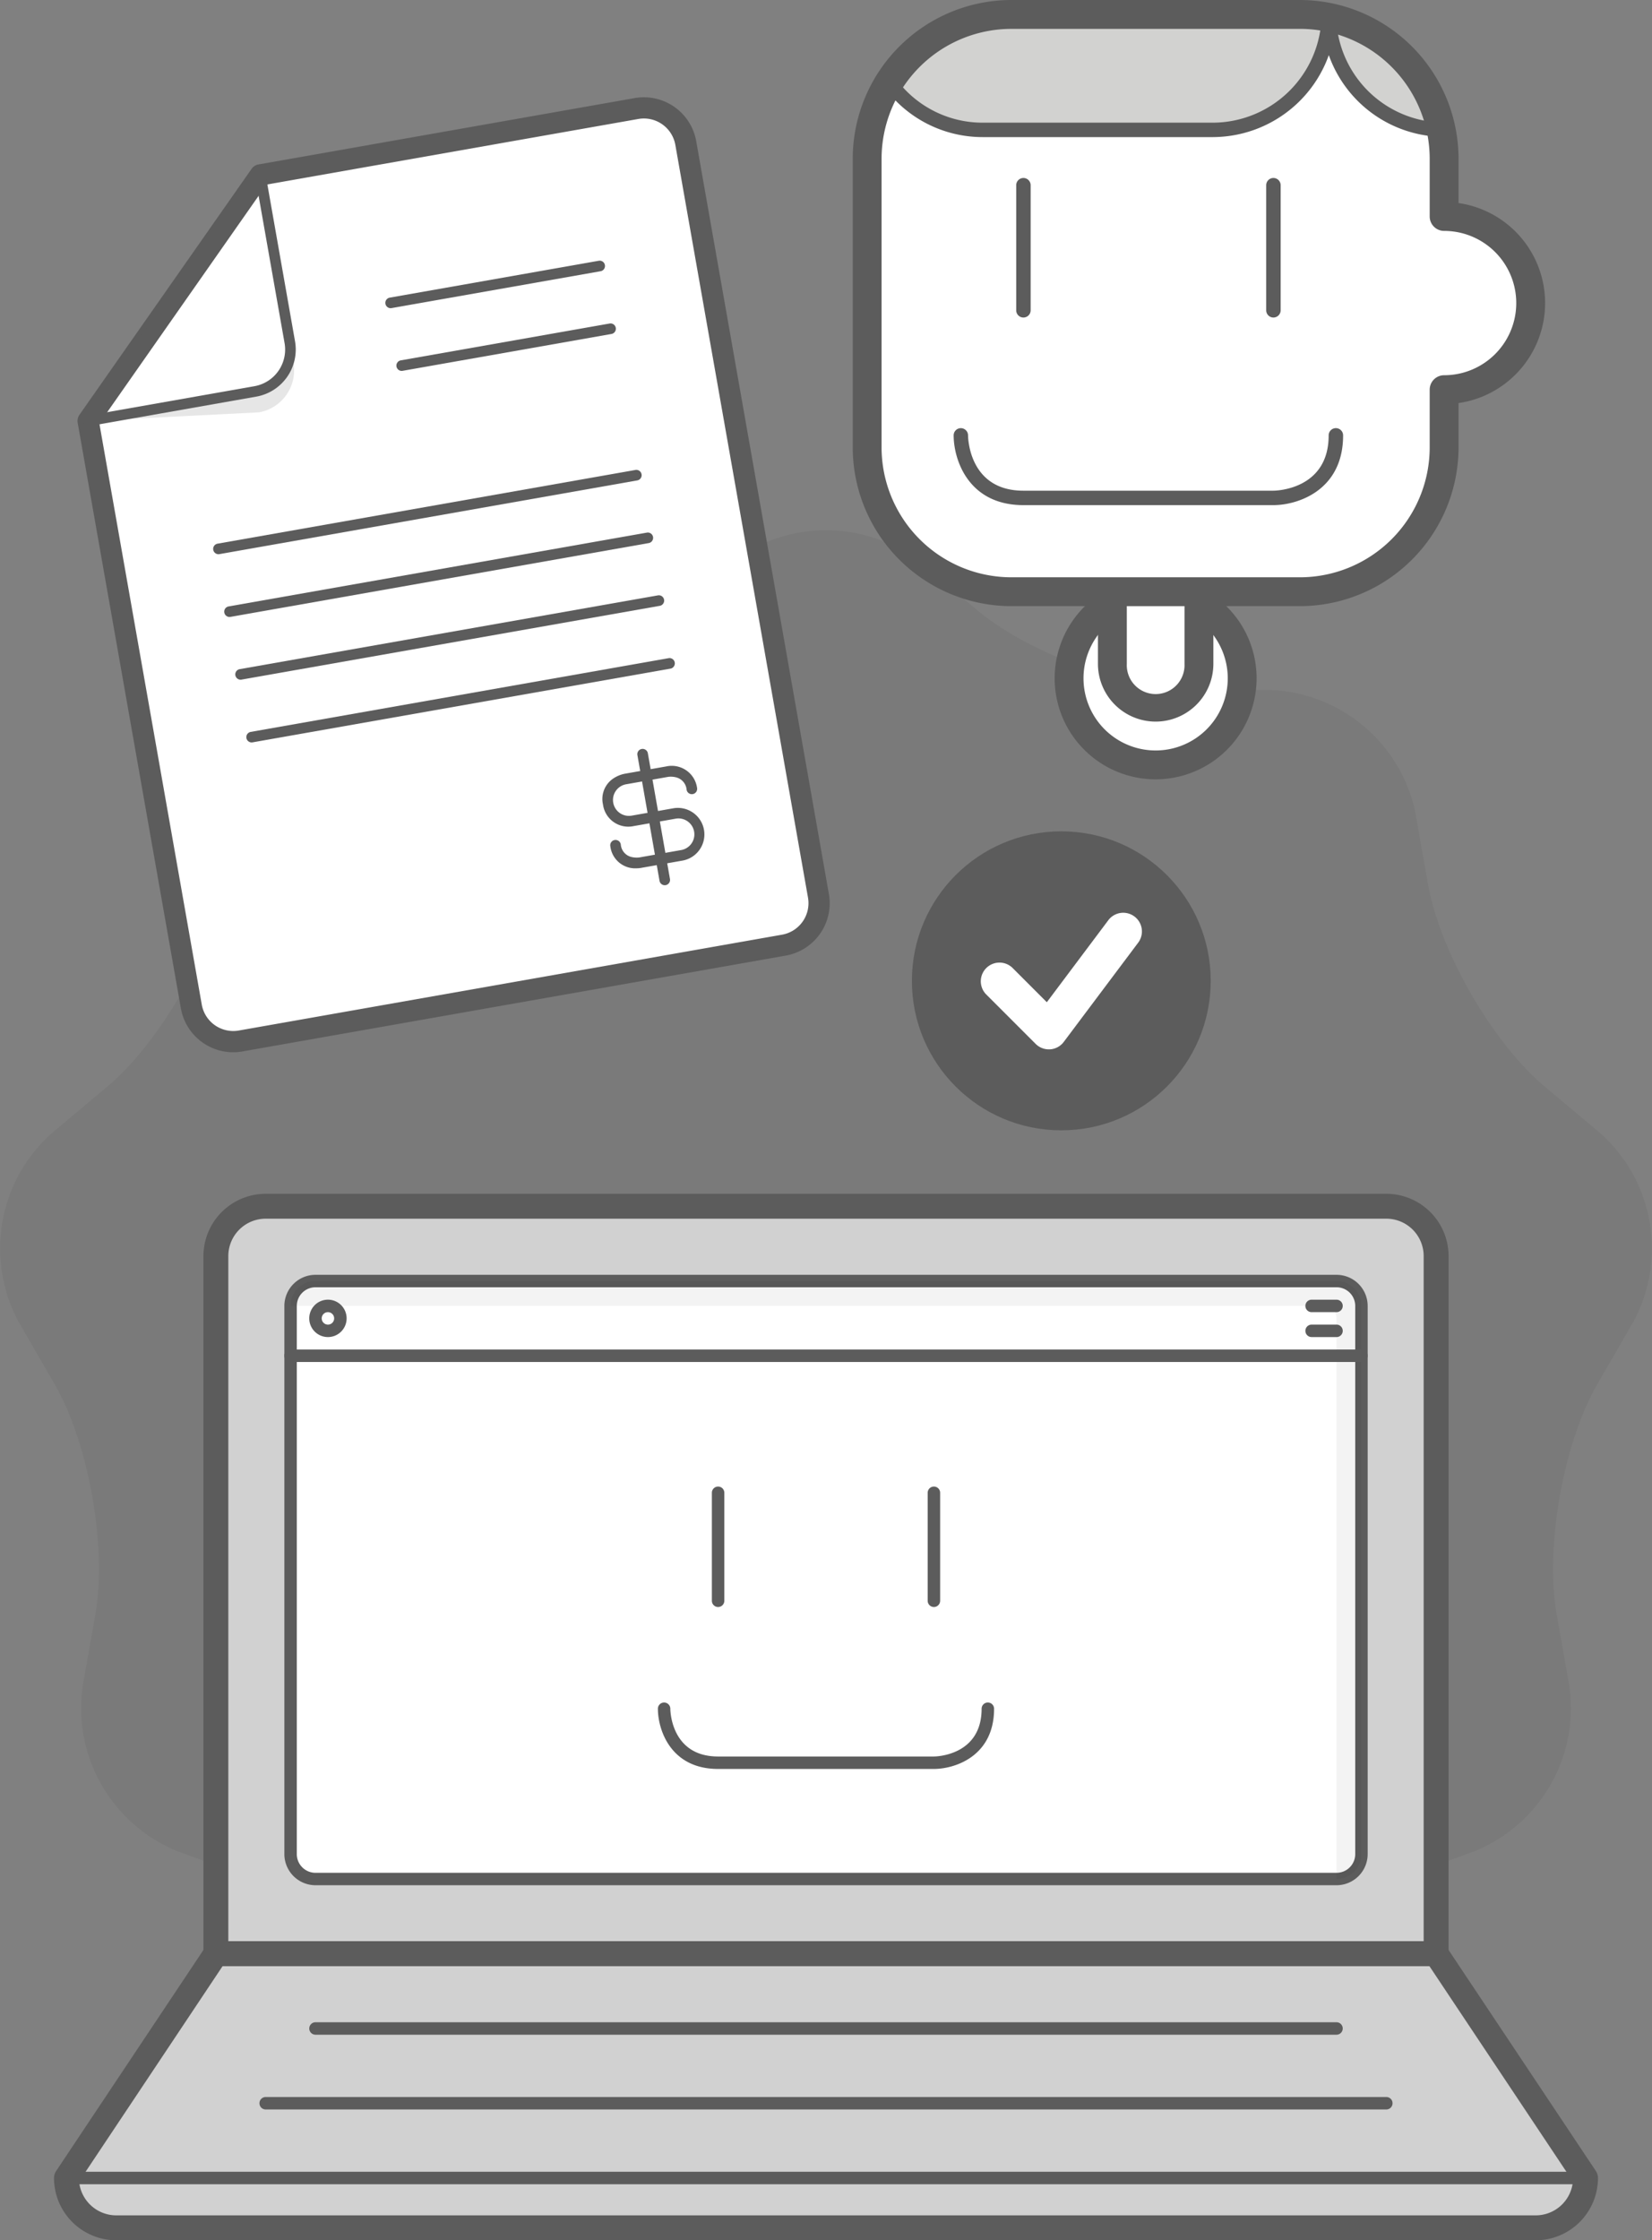
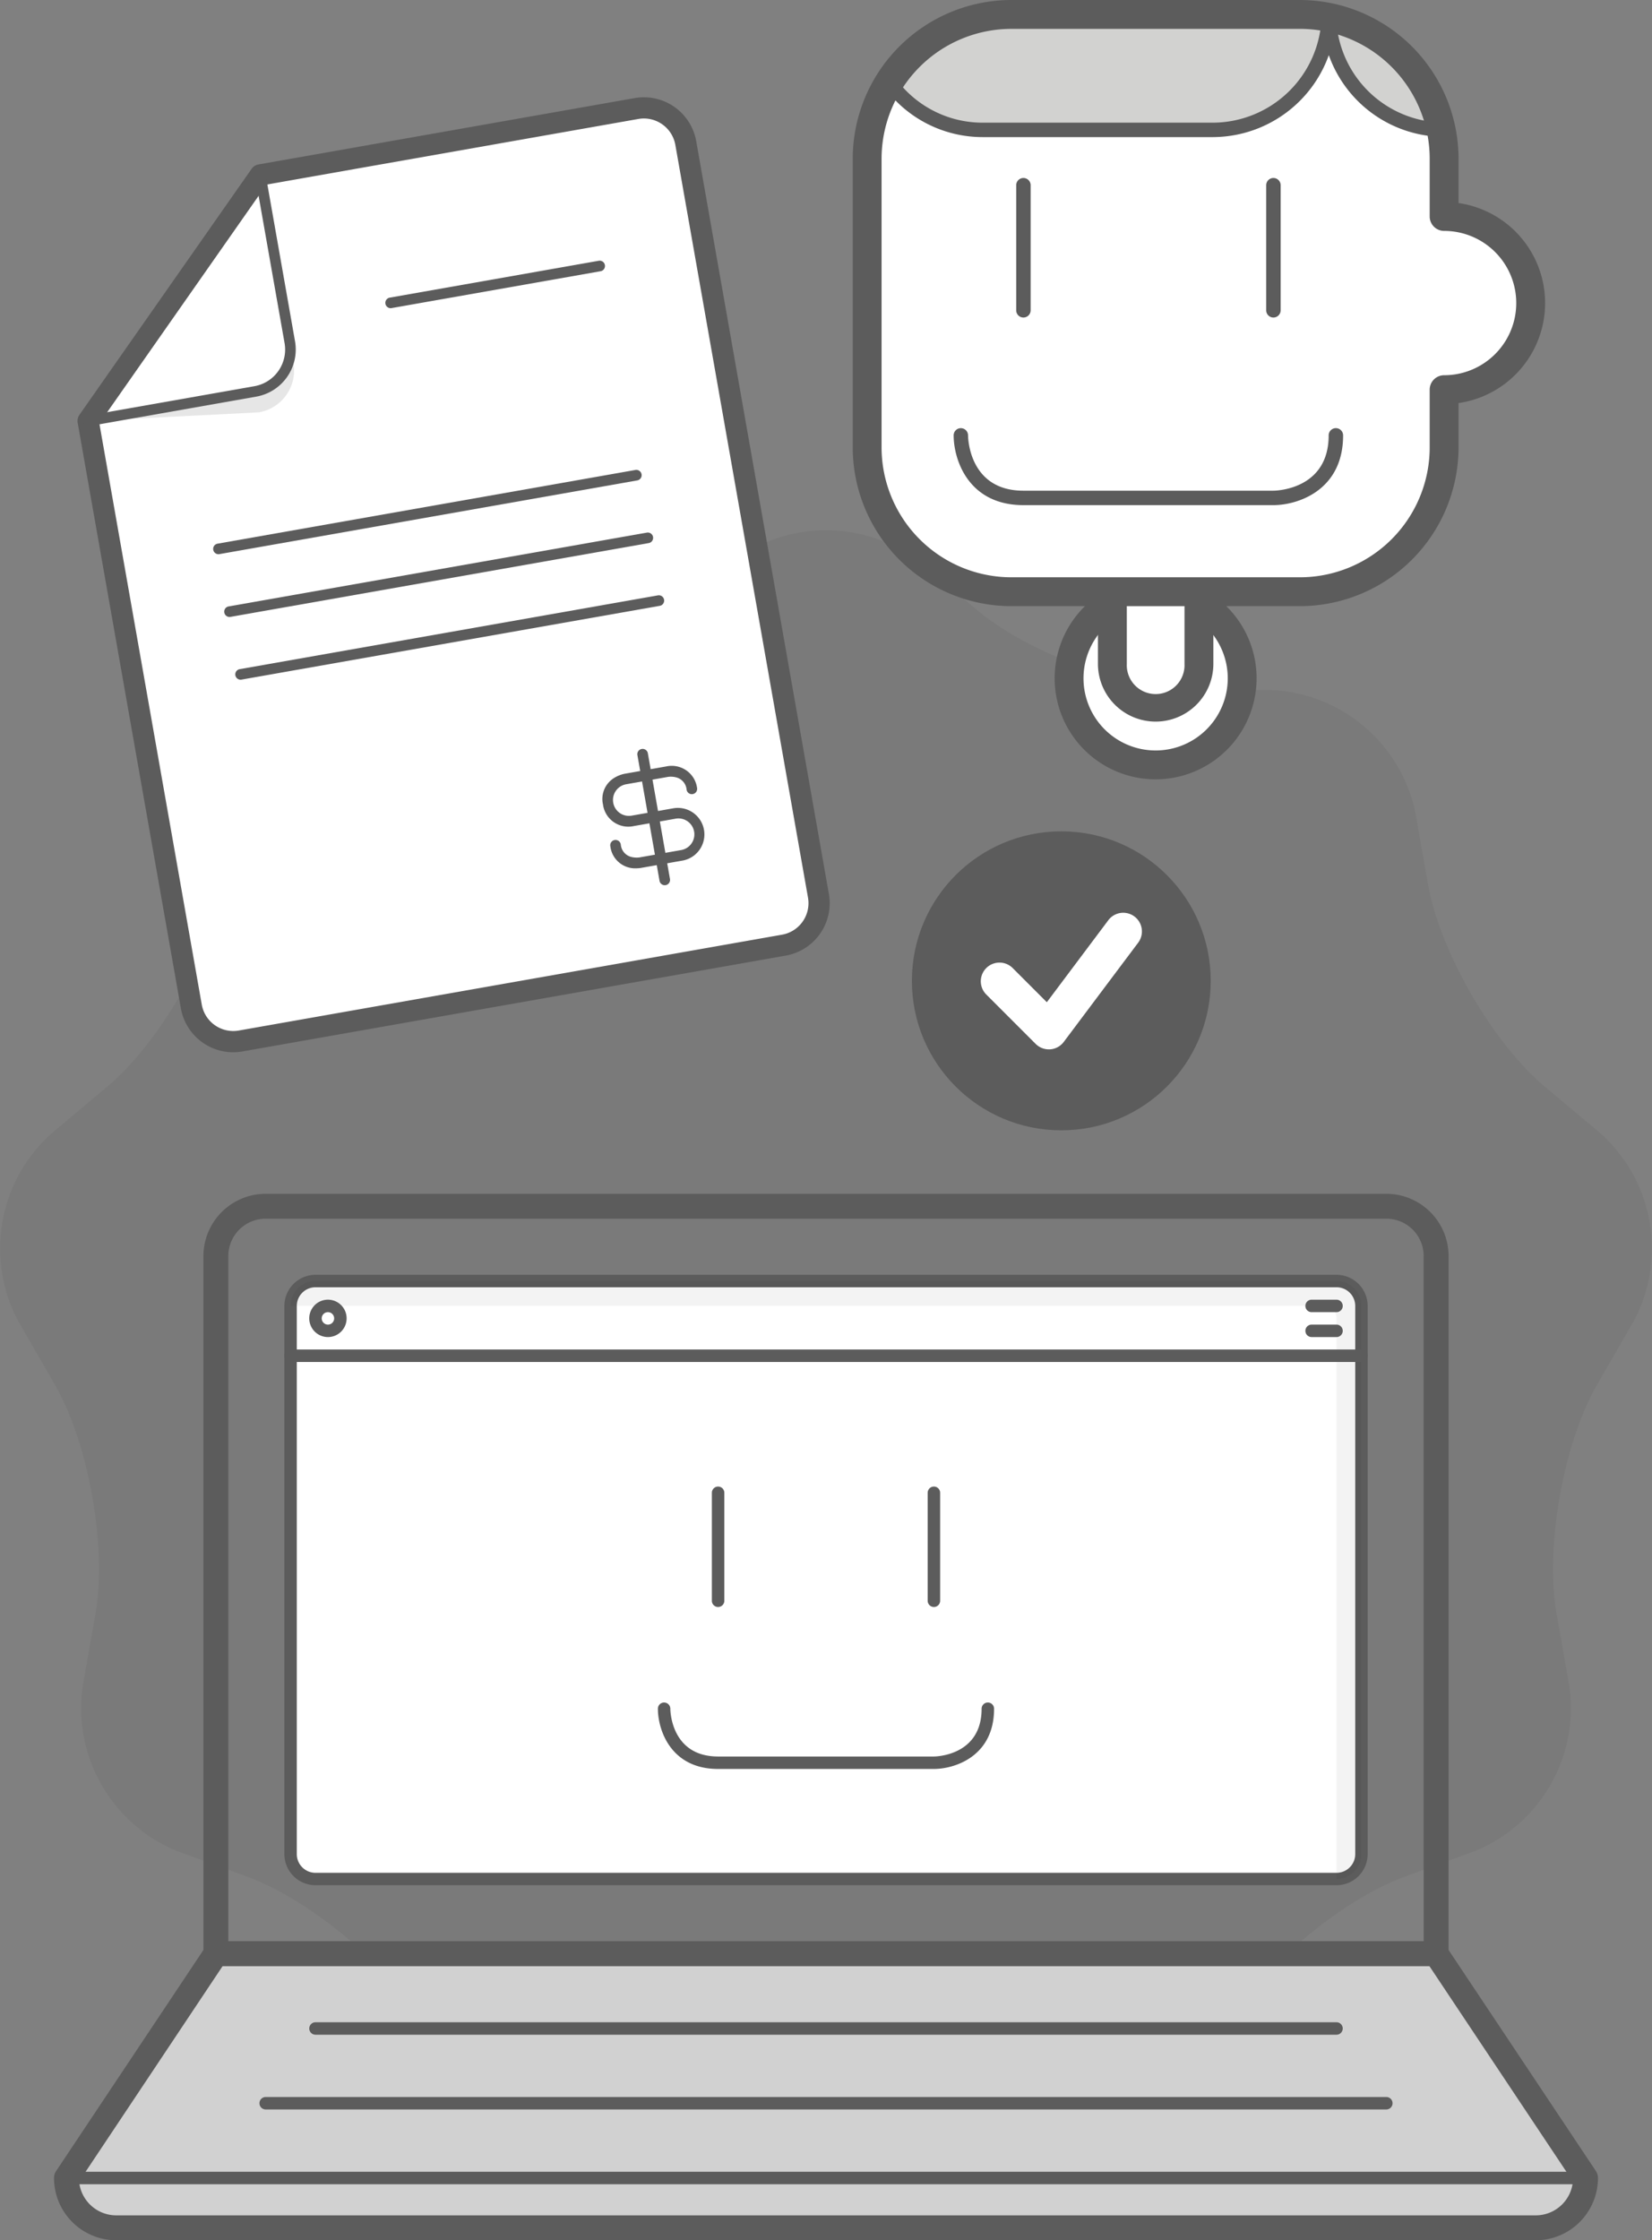
<svg xmlns="http://www.w3.org/2000/svg" width="194.53" height="263.66" viewBox="0 0 194.53 263.66">
  <rect x="0" y="0" width="194.53" height="263.66" fill="#808080" stroke="none" />
  <defs>
    <style>.a{opacity:0.05;}.b{fill:#d1d1d1;}.c{fill:#5c5c5c;}.d{fill:#fff;}.e{fill:#d2d2d0;}.f{opacity:0.1;}</style>
  </defs>
  <g transform="translate(0 62.406)">
    <g class="a">
      <path d="M1670.837,550.69a18.168,18.168,0,0,1-21.109,7.684l-8.017-2.917c-7.578-2.758-19.977-2.757-27.555,0l-8.017,2.918a18.169,18.169,0,0,1-21.109-7.681l-4.266-7.389c-4.033-6.983-13.532-14.954-21.11-17.711l-8.017-2.917a18.169,18.169,0,0,1-11.233-19.453l1.481-8.4c1.4-7.942-.754-20.154-4.786-27.137l-4.267-7.389a18.169,18.169,0,0,1,3.9-22.123l6.535-5.484c6.177-5.184,12.377-15.923,13.776-23.865l1.481-8.4a18.168,18.168,0,0,1,17.208-14.44h8.532c8.064,0,19.716-4.242,25.893-9.426l6.535-5.484a18.168,18.168,0,0,1,22.464,0l6.535,5.483c6.177,5.183,17.83,9.424,25.894,9.423h8.531a18.168,18.168,0,0,1,17.21,14.438l1.482,8.4c1.4,7.942,7.6,18.681,13.779,23.864l6.535,5.483a18.167,18.167,0,0,1,3.9,22.122l-4.265,7.389c-4.032,6.984-6.185,19.2-4.784,27.138l1.482,8.4a18.166,18.166,0,0,1-11.231,19.454l-8.016,2.919c-7.578,2.759-17.077,10.73-21.108,17.714Z" transform="translate(-1530.662 -367.184)" />
    </g>
    <g transform="translate(6.36 78.093)">
      <g transform="translate(17.595)">
        <g transform="translate(1.466 1.466)">
-           <path class="b" d="M6.522,0H137.166a6.522,6.522,0,0,1,6.522,6.522v81.45a0,0,0,0,1,0,0H0a0,0,0,0,1,0,0V6.522A6.522,6.522,0,0,1,6.522,0Z" />
-         </g>
+           </g>
        <path class="c" d="M1702.456,544.936H1558.769a1.465,1.465,0,0,1-1.467-1.466V461.362a7.338,7.338,0,0,1,7.331-7.33h131.959a7.338,7.338,0,0,1,7.331,7.33V543.47A1.465,1.465,0,0,1,1702.456,544.936ZM1560.234,542H1700.99V461.362a4.4,4.4,0,0,0-4.4-4.4H1564.633a4.4,4.4,0,0,0-4.4,4.4Z" transform="translate(-1557.302 -454.032)" />
      </g>
      <g transform="translate(0 87.972)">
        <g transform="translate(1.467 1.467)">
          <path class="b" d="M1700.648,553.5l17.595,26.391a5.882,5.882,0,0,1-5.865,5.865H1545.23a5.882,5.882,0,0,1-5.865-5.865L1556.96,553.5Z" transform="translate(-1539.366 -553.497)" />
        </g>
        <path class="c" d="M1712.214,587.055H1545.066a7.338,7.338,0,0,1-7.331-7.331,1.467,1.467,0,0,1,.246-.813l17.595-26.392a1.471,1.471,0,0,1,1.22-.653h143.688a1.471,1.471,0,0,1,1.22.653l17.594,26.392a1.466,1.466,0,0,1,.246.813A7.338,7.338,0,0,1,1712.214,587.055Zm-171.526-6.916a4.4,4.4,0,0,0,4.378,3.983h167.148a4.4,4.4,0,0,0,4.378-3.983L1699.7,554.8H1557.58Z" transform="translate(-1537.735 -551.866)" />
      </g>
      <g transform="translate(27.125 9.53)">
        <g transform="translate(0.733 0.733)">
          <rect class="d" width="126.094" height="70.378" rx="3.261" />
        </g>
        <path class="c" d="M1691.8,536.475H1571.566a3.669,3.669,0,0,1-3.665-3.666V468.3a3.669,3.669,0,0,1,3.665-3.666H1691.8a3.669,3.669,0,0,1,3.665,3.666v64.513A3.669,3.669,0,0,1,1691.8,536.475ZM1571.566,466.1a2.2,2.2,0,0,0-2.2,2.2v64.513a2.2,2.2,0,0,0,2.2,2.2H1691.8a2.2,2.2,0,0,0,2.2-2.2V468.3a2.2,2.2,0,0,0-2.2-2.2Z" transform="translate(-1567.901 -464.63)" />
        <g class="a" transform="translate(0.733 0.734)">
          <path d="M1694.81,468.378v64.513a2.941,2.941,0,0,1-2.932,2.932V469.844a1.47,1.47,0,0,0-1.467-1.466h-121.7a2.941,2.941,0,0,1,2.932-2.932h120.229A2.941,2.941,0,0,1,1694.81,468.378Z" transform="translate(-1568.716 -465.446)" />
        </g>
      </g>
      <g transform="translate(0.734 115.097)">
        <g transform="translate(0.733 0.733)">
          <line class="d" x2="178.877" />
        </g>
        <path class="c" d="M1718.161,583.5H1539.284a.733.733,0,0,1,0-1.466h178.877a.733.733,0,1,1,0,1.466Z" transform="translate(-1538.551 -582.032)" />
      </g>
      <g transform="translate(24.193 106.299)">
        <g transform="translate(0.733 0.733)">
          <line class="d" x2="131.958" />
        </g>
        <path class="c" d="M1697.331,573.715H1565.373a.733.733,0,0,1,0-1.467h131.959a.733.733,0,0,1,0,1.467Z" transform="translate(-1564.64 -572.248)" />
      </g>
      <g transform="translate(27.125 18.327)">
        <g transform="translate(0.733 0.733)">
          <line class="d" x2="126.094" />
        </g>
        <path class="c" d="M1694.728,475.88H1568.634a.733.733,0,1,1,0-1.466h126.094a.733.733,0,1,1,0,1.466Z" transform="translate(-1567.901 -474.414)" />
      </g>
      <g transform="translate(30.057 97.502)">
        <g transform="translate(0.733 0.733)">
-           <line class="d" x2="120.229" />
-         </g>
+           </g>
        <path class="c" d="M1692.124,563.931H1571.895a.733.733,0,1,1,0-1.466h120.229a.733.733,0,1,1,0,1.466Z" transform="translate(-1571.162 -562.465)" />
      </g>
      <g transform="translate(30.057 12.462)">
        <g transform="translate(0.733 0.733)">
          <circle class="d" cx="1.466" cy="1.466" r="1.466" />
        </g>
        <path class="c" d="M1573.361,472.29a2.2,2.2,0,1,1,2.2-2.2A2.2,2.2,0,0,1,1573.361,472.29Zm0-2.932a.733.733,0,1,0,.733.733A.734.734,0,0,0,1573.361,469.358Z" transform="translate(-1571.162 -467.891)" />
      </g>
      <g transform="translate(147.354 12.462)">
        <g transform="translate(0 2.933)">
          <g transform="translate(0.733 0.733)">
            <line class="d" x2="2.932" />
          </g>
          <path class="c" d="M1705.274,472.619h-2.932a.733.733,0,1,1,0-1.466h2.932a.733.733,0,0,1,0,1.466Z" transform="translate(-1701.608 -471.153)" />
        </g>
        <g transform="translate(0.733 0.733)">
          <line class="d" x2="2.932" />
        </g>
        <path class="c" d="M1705.274,469.358h-2.932a.733.733,0,1,1,0-1.467h2.932a.733.733,0,0,1,0,1.467Z" transform="translate(-1701.608 -467.891)" />
      </g>
    </g>
    <g transform="translate(77.471 112.549)">
      <g transform="translate(6.355)">
        <path class="c" d="M1624.618,506.524a.733.733,0,0,1-.733-.733V493.083a.733.733,0,0,1,1.467,0v12.708A.734.734,0,0,1,1624.618,506.524Z" transform="translate(-1623.885 -492.35)" />
      </g>
      <g transform="translate(31.767)">
        <path class="c" d="M1652.88,506.524a.734.734,0,0,1-.734-.733V493.083a.733.733,0,0,1,1.467,0v12.708A.734.734,0,0,1,1652.88,506.524Z" transform="translate(-1652.146 -492.35)" />
      </g>
      <g transform="translate(0 25.414)">
        <path class="c" d="M1649.318,528.433h-25.413c-5.607,0-7.088-4.636-7.088-7.087a.731.731,0,0,1,.73-.732h0a.735.735,0,0,1,.734.731c0,.228.092,5.623,5.621,5.623h25.413c.228,0,5.621-.092,5.621-5.622a.733.733,0,0,1,1.467,0C1656.406,526.951,1651.77,528.433,1649.318,528.433Z" transform="translate(-1616.818 -520.613)" />
      </g>
    </g>
  </g>
  <g transform="translate(9.127)">
    <g transform="translate(91.285)">
      <g transform="translate(23.779 67.941)">
        <g transform="translate(1.698 1.698)">
          <circle class="d" cx="10.191" cy="10.191" r="10.191" />
        </g>
        <path class="c" d="M1680.665,397.119a11.89,11.89,0,1,1,11.89-11.89A11.9,11.9,0,0,1,1680.665,397.119Zm0-20.383a8.493,8.493,0,1,0,8.493,8.493A8.5,8.5,0,0,0,1680.665,376.736Z" transform="translate(-1668.776 -373.34)" />
      </g>
      <g transform="translate(28.875 67.941)">
        <g transform="translate(1.699 1.699)">
          <path class="d" d="M1676.332,375.229v8.492a5.11,5.11,0,0,0,5.095,5.1h0a5.111,5.111,0,0,0,5.1-5.1v-8.492" transform="translate(-1676.332 -375.229)" />
        </g>
        <path class="c" d="M1681.236,390.325a6.8,6.8,0,0,1-6.793-6.794v-8.492a1.7,1.7,0,1,1,3.4,0v8.492a3.4,3.4,0,1,0,6.793,0v-8.492a1.7,1.7,0,1,1,3.4,0v8.492A6.8,6.8,0,0,1,1681.236,390.325Z" transform="translate(-1674.443 -373.34)" />
      </g>
      <g transform="translate(1.699 1.699)">
        <path class="d" d="M1722.352,333.642a10.178,10.178,0,0,1-10.191,10.191v6.794a17.036,17.036,0,0,1-16.985,16.986H1661.2a17.036,17.036,0,0,1-16.985-16.986V316.656a17.035,17.035,0,0,1,16.985-16.985h33.971a17.035,17.035,0,0,1,16.985,16.985v6.794A10.178,10.178,0,0,1,1722.352,333.642Z" transform="translate(-1644.22 -299.671)" />
      </g>
      <g transform="translate(3.463 0.849)">
        <g transform="translate(0.851 0.85)">
          <path class="e" d="M1695.469,299.671a16.26,16.26,0,0,1,3.4.339,13.7,13.7,0,0,1-13.589,13.249H1658.1a13.43,13.43,0,0,1-10.972-5.639,17.074,17.074,0,0,1,14.369-7.949Z" transform="translate(-1647.129 -299.671)" />
        </g>
        <path class="c" d="M1685.182,314.013h-27.176a14.355,14.355,0,0,1-11.664-5.995.846.846,0,0,1-.026-.949,17.827,17.827,0,0,1,15.088-8.344h33.971a17.255,17.255,0,0,1,3.573.355.855.855,0,0,1,.674.856,14.545,14.545,0,0,1-14.437,14.076Zm-37.112-6.519a12.654,12.654,0,0,0,9.935,4.821h27.176a12.855,12.855,0,0,0,12.7-11.7,15.97,15.97,0,0,0-2.508-.19H1661.4A16.119,16.119,0,0,0,1648.07,307.494Z" transform="translate(-1646.182 -298.726)" />
      </g>
      <g transform="translate(55.235 1.189)">
        <g transform="translate(0.851 0.849)">
          <path class="e" d="M1717.919,313.263a13.523,13.523,0,0,1-13.215-13.215A17.125,17.125,0,0,1,1717.919,313.263Z" transform="translate(-1704.704 -300.048)" />
        </g>
        <path class="c" d="M1717.824,314.018h-.016a14.451,14.451,0,0,1-14.05-14.049.85.85,0,0,1,1.022-.85A18.072,18.072,0,0,1,1718.657,313a.849.849,0,0,1-.833,1.021Zm-12.295-12.968a12.772,12.772,0,0,0,11.2,11.2A16.427,16.427,0,0,0,1705.529,301.05Z" transform="translate(-1703.758 -299.104)" />
      </g>
      <g transform="translate(11.889 20.948)">
        <g transform="translate(7.362)">
          <path class="c" d="M1664.589,337.5a.85.85,0,0,1-.849-.85V321.928a.849.849,0,1,1,1.7,0v14.721A.85.85,0,0,1,1664.589,337.5Z" transform="translate(-1663.74 -321.078)" />
        </g>
        <g transform="translate(36.8)">
          <path class="c" d="M1697.329,337.5a.85.85,0,0,1-.85-.85V321.928a.849.849,0,1,1,1.7,0v14.721A.85.85,0,0,1,1697.329,337.5Z" transform="translate(-1696.479 -321.078)" />
        </g>
        <g transform="translate(0 29.441)">
          <path class="c" d="M1693.2,362.879h-29.44c-6.495,0-8.211-5.371-8.211-8.211a.847.847,0,0,1,.846-.848h0a.851.851,0,0,1,.849.846c0,.265.106,6.514,6.512,6.514h29.44c.265,0,6.512-.106,6.512-6.512a.849.849,0,1,1,1.7,0C1701.414,361.163,1696.043,362.879,1693.2,362.879Z" transform="translate(-1655.553 -353.819)" />
        </g>
      </g>
      <path class="c" d="M1694.985,369.12h-33.971a18.706,18.706,0,0,1-18.683-18.683V316.465a18.707,18.707,0,0,1,18.683-18.683h33.971a18.707,18.707,0,0,1,18.684,18.683v5.215a11.892,11.892,0,0,1,0,23.54v5.215A18.706,18.706,0,0,1,1694.985,369.12Zm-33.971-67.94a15.3,15.3,0,0,0-15.286,15.286v33.971a15.3,15.3,0,0,0,15.286,15.287h33.971a15.3,15.3,0,0,0,15.286-15.287v-6.794a1.7,1.7,0,0,1,1.7-1.7,8.492,8.492,0,1,0,0-16.985,1.7,1.7,0,0,1-1.7-1.7v-6.794a15.3,15.3,0,0,0-15.286-15.286Z" transform="translate(-1642.331 -297.782)" />
    </g>
    <g transform="translate(0 11.445)">
      <g transform="translate(1.25 1.25)">
        <path class="d" d="M1612.577,316.031l15.625,88.616a5.013,5.013,0,0,1-4.054,5.791l-64,11.286a5.016,5.016,0,0,1-5.792-4.055L1542.2,348.744l20.275-28.956,44.308-7.813A5.014,5.014,0,0,1,1612.577,316.031Z" transform="translate(-1542.203 -311.9)" />
      </g>
      <path class="c" d="M1559.133,422.908a6.267,6.267,0,0,1-6.148-5.163l-12.154-68.924a1.242,1.242,0,0,1,.207-.933l20.275-28.956a1.252,1.252,0,0,1,.807-.513l44.309-7.812a6.261,6.261,0,0,1,7.238,5.067l15.625,88.616a6.262,6.262,0,0,1-5.069,7.238l-64,11.284A6.218,6.218,0,0,1,1559.133,422.908Zm-15.75-74.011,12.063,68.412a3.765,3.765,0,0,0,4.344,3.042l64-11.285a3.767,3.767,0,0,0,3.043-4.343l-15.626-88.616h0a3.764,3.764,0,0,0-4.343-3.042l-43.8,7.723Z" transform="translate(-1540.812 -310.51)" />
      <g class="f" transform="translate(1.25 28.831)">
        <path d="M1565.951,342.573l.433,2.461a5.014,5.014,0,0,1-4.054,5.792l-20.127,1.011h0l19.692-3.473A5.014,5.014,0,0,0,1565.951,342.573Z" transform="translate(-1542.203 -342.573)" />
      </g>
      <g transform="translate(37.549 26.616)">
-         <path class="c" d="M1583.194,345.7a.625.625,0,0,1-.107-1.24l24.615-4.341a.625.625,0,0,1,.218,1.23l-24.615,4.341A.573.573,0,0,1,1583.194,345.7Z" transform="translate(-1582.571 -340.109)" />
-       </g>
+         </g>
      <g transform="translate(36.247 19.231)">
        <path class="c" d="M1581.746,337.49a.625.625,0,0,1-.107-1.24l24.615-4.34a.619.619,0,0,1,.724.507.625.625,0,0,1-.506.724l-24.616,4.339A.557.557,0,0,1,1581.746,337.49Z" transform="translate(-1581.123 -331.896)" />
      </g>
      <g transform="translate(17.274 51.233)">
        <path class="c" d="M1560.646,377.419a.625.625,0,0,1-.108-1.24l49.232-8.682a.625.625,0,1,1,.217,1.23l-49.231,8.682A.568.568,0,0,1,1560.646,377.419Z" transform="translate(-1560.022 -367.486)" />
      </g>
      <g transform="translate(15.971 43.849)">
        <path class="c" d="M1559.2,369.206a.625.625,0,0,1-.108-1.24l49.232-8.68a.625.625,0,0,1,.217,1.23l-49.231,8.68A.574.574,0,0,1,1559.2,369.206Z" transform="translate(-1558.574 -359.274)" />
      </g>
      <g transform="translate(19.878 66)">
-         <path class="c" d="M1563.542,393.842a.625.625,0,0,1-.107-1.24l49.231-8.681a.625.625,0,0,1,.218,1.23l-49.232,8.681A.559.559,0,0,1,1563.542,393.842Z" transform="translate(-1562.919 -383.909)" />
-       </g>
+         </g>
      <g transform="translate(18.576 58.618)">
        <path class="c" d="M1562.094,385.63a.625.625,0,0,1-.107-1.24l49.231-8.68a.625.625,0,1,1,.218,1.23l-49.232,8.68A.5.5,0,0,1,1562.094,385.63Z" transform="translate(-1561.47 -375.699)" />
      </g>
      <g transform="translate(61.817 76.715)">
        <g transform="translate(0 1.993)">
          <path class="c" d="M1613.545,410.08a2.939,2.939,0,0,1-3.058-2.582.625.625,0,1,1,1.23-.218,1.645,1.645,0,0,0,1.175,1.447,2.668,2.668,0,0,0,1,.075l4.923-.868a1.875,1.875,0,1,0-.656-3.692l-4.919.868a3.005,3.005,0,0,1-3.618-2.535,2.9,2.9,0,0,1,1.093-2.982,3.7,3.7,0,0,1,1.441-.638l4.923-.868a3.011,3.011,0,0,1,3.62,2.534.625.625,0,0,1-1.231.218,1.644,1.644,0,0,0-1.174-1.447,2.549,2.549,0,0,0-1-.075l-4.923.868a1.875,1.875,0,1,0,.655,3.692l4.92-.868a3.125,3.125,0,0,1,1.086,6.154l-4.923.868A3.31,3.31,0,0,1,1613.545,410.08Z" transform="translate(-1609.56 -398.041)" />
        </g>
        <g transform="translate(4.104)">
          <path class="c" d="M1617.352,411.847a.625.625,0,0,1-.614-.516l-2.6-14.77a.625.625,0,1,1,1.23-.217l2.6,14.77a.625.625,0,0,1-.506.724A.564.564,0,0,1,1617.352,411.847Z" transform="translate(-1614.124 -395.825)" />
        </g>
      </g>
      <g transform="translate(0.625 8.514)">
        <path class="c" d="M1542.132,350.184a.624.624,0,0,1-.511-.984l20.275-28.956a.633.633,0,0,1,.647-.252.625.625,0,0,1,.479.5l3.473,19.692a5.629,5.629,0,0,1-4.562,6.515l-19.693,3.473A.642.642,0,0,1,1542.132,350.184Zm19.922-27.986-18.545,26.484,18.209-3.21a4.379,4.379,0,0,0,3.547-5.067Z" transform="translate(-1541.507 -319.979)" />
      </g>
    </g>
    <g transform="translate(98.252 97.841)">
      <ellipse class="c" cx="17.594" cy="17.594" rx="17.594" ry="17.594" />
      <g transform="translate(8.064 9.528)">
        <path class="d" d="M1667.112,433.319a2.191,2.191,0,0,1-1.556-.645l-5.865-5.865a2.2,2.2,0,0,1,3.11-3.109l4.072,4.072,7.277-9.7a2.2,2.2,0,0,1,3.517,2.641l-8.8,11.729a2.193,2.193,0,0,1-1.6.874C1667.214,433.316,1667.163,433.319,1667.112,433.319Z" transform="translate(-1659.048 -417.188)" />
      </g>
    </g>
  </g>
</svg>